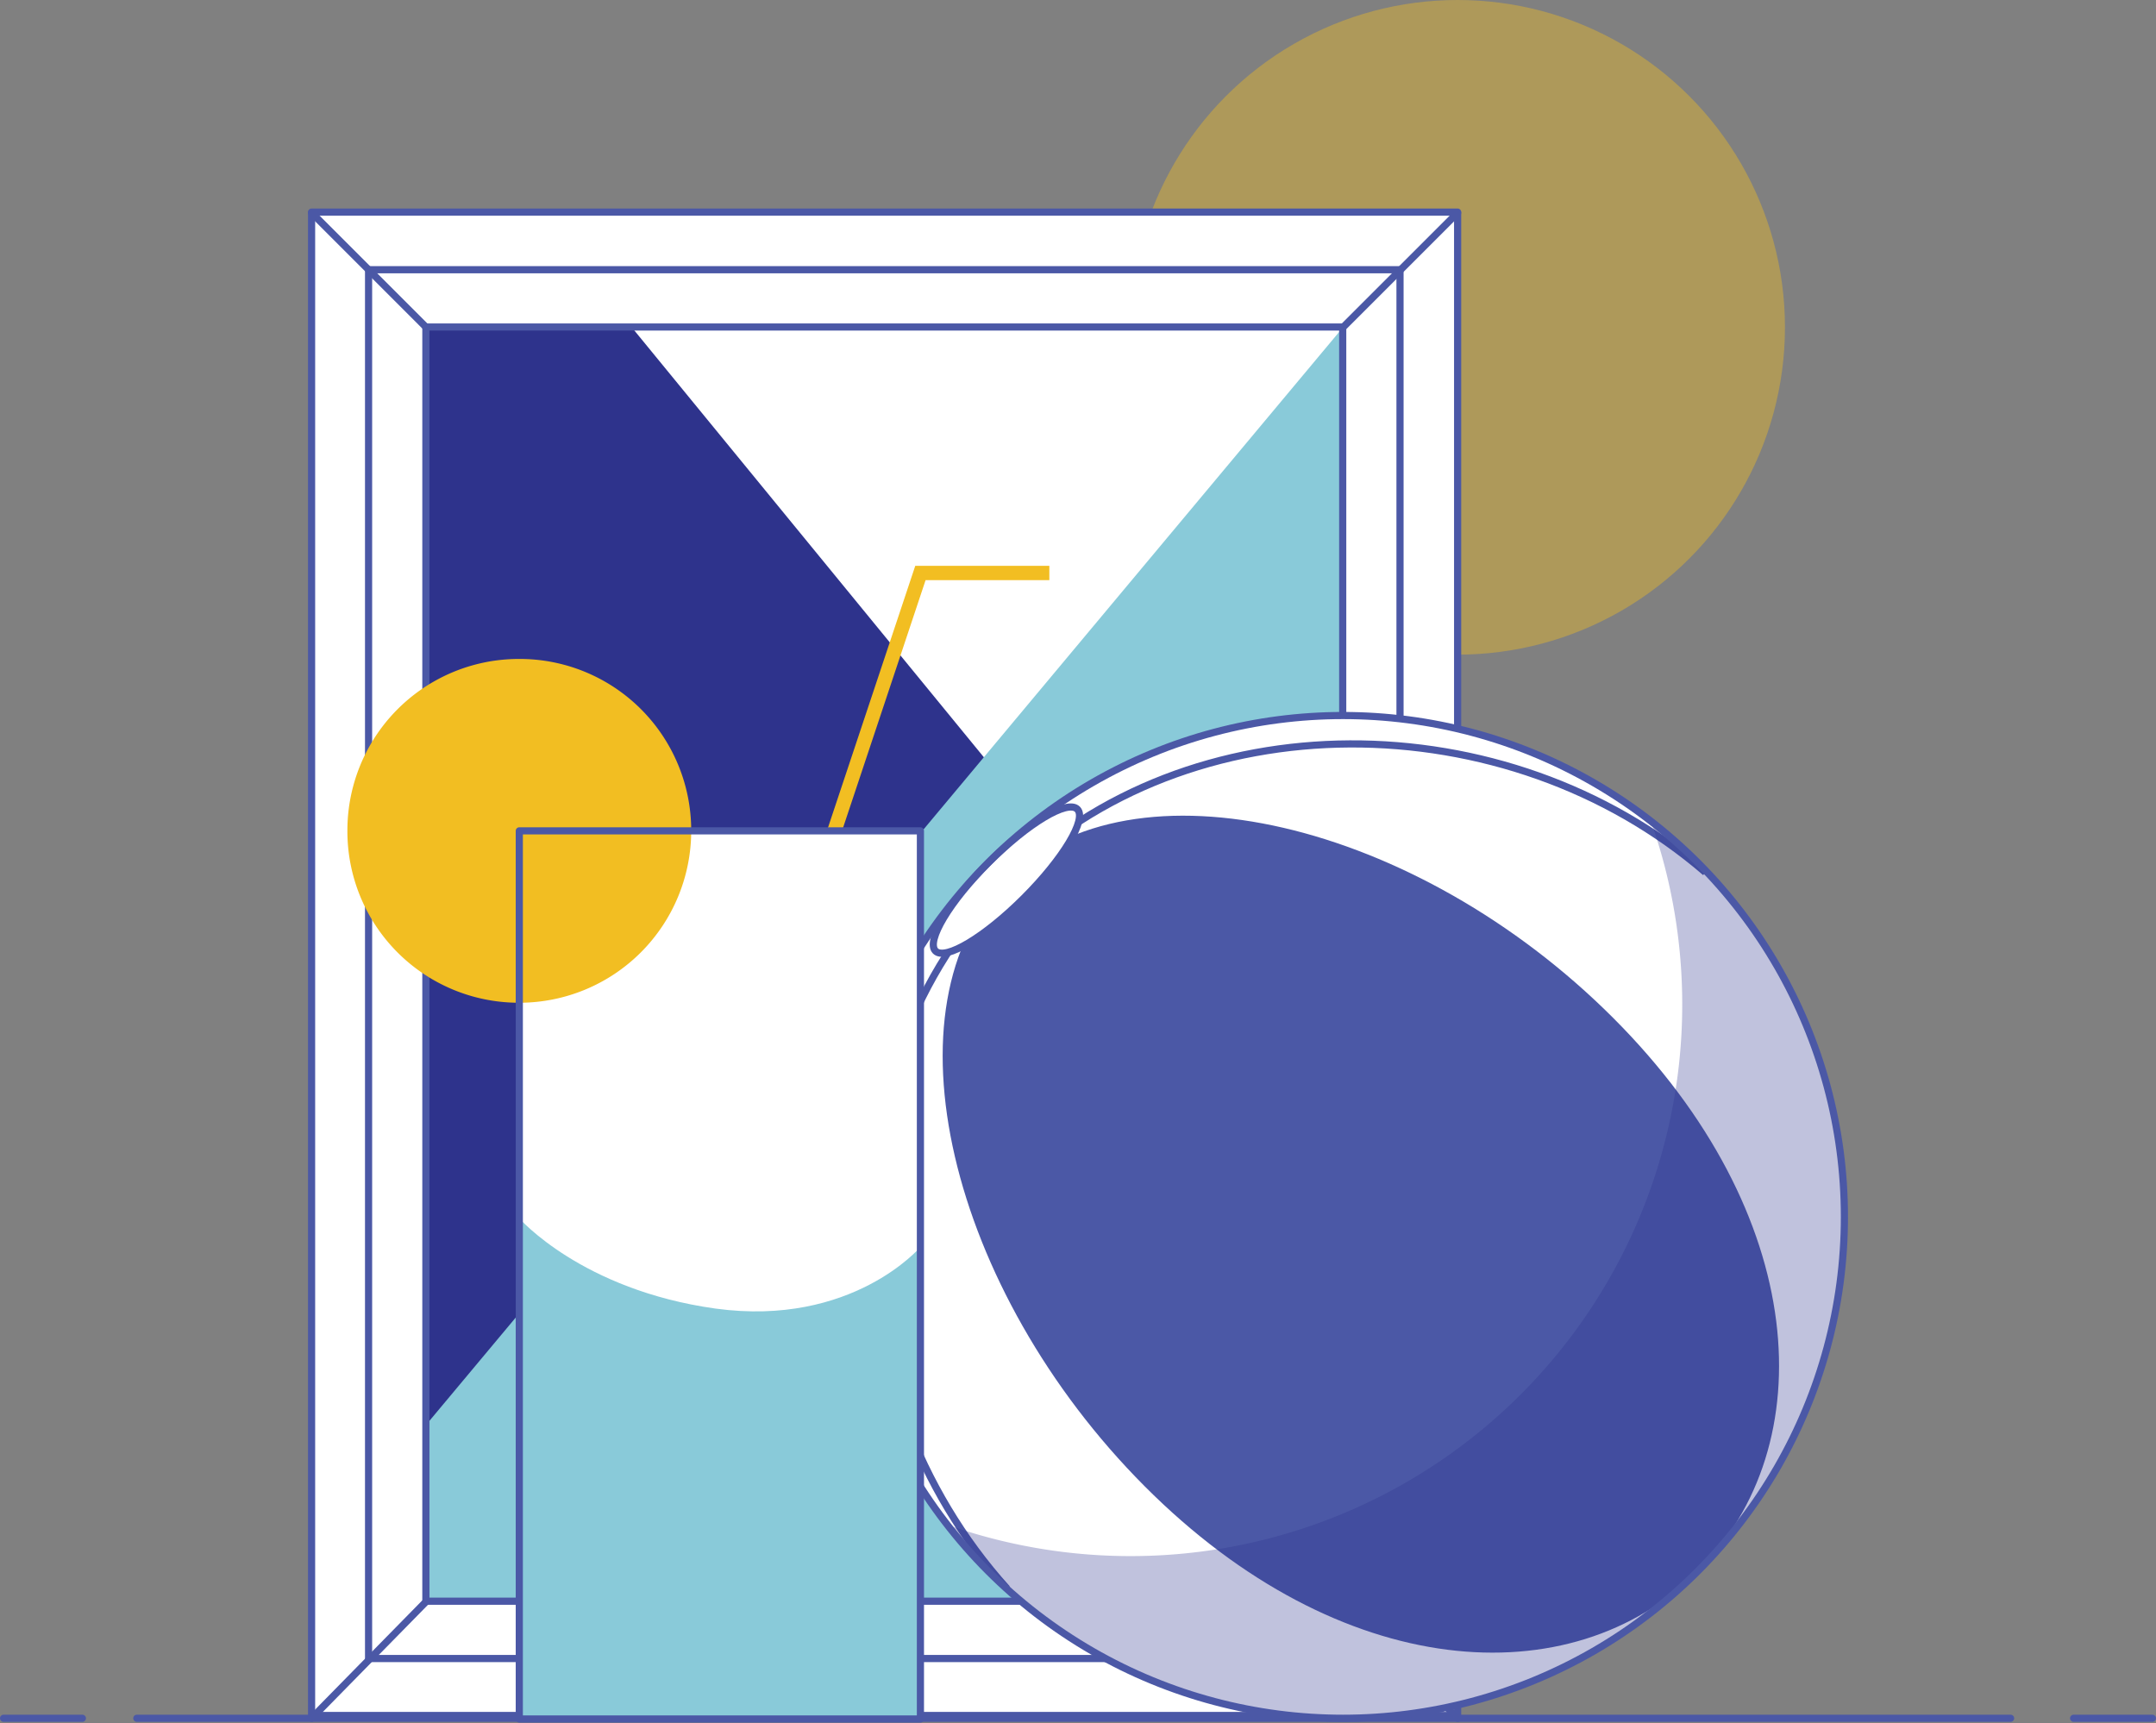
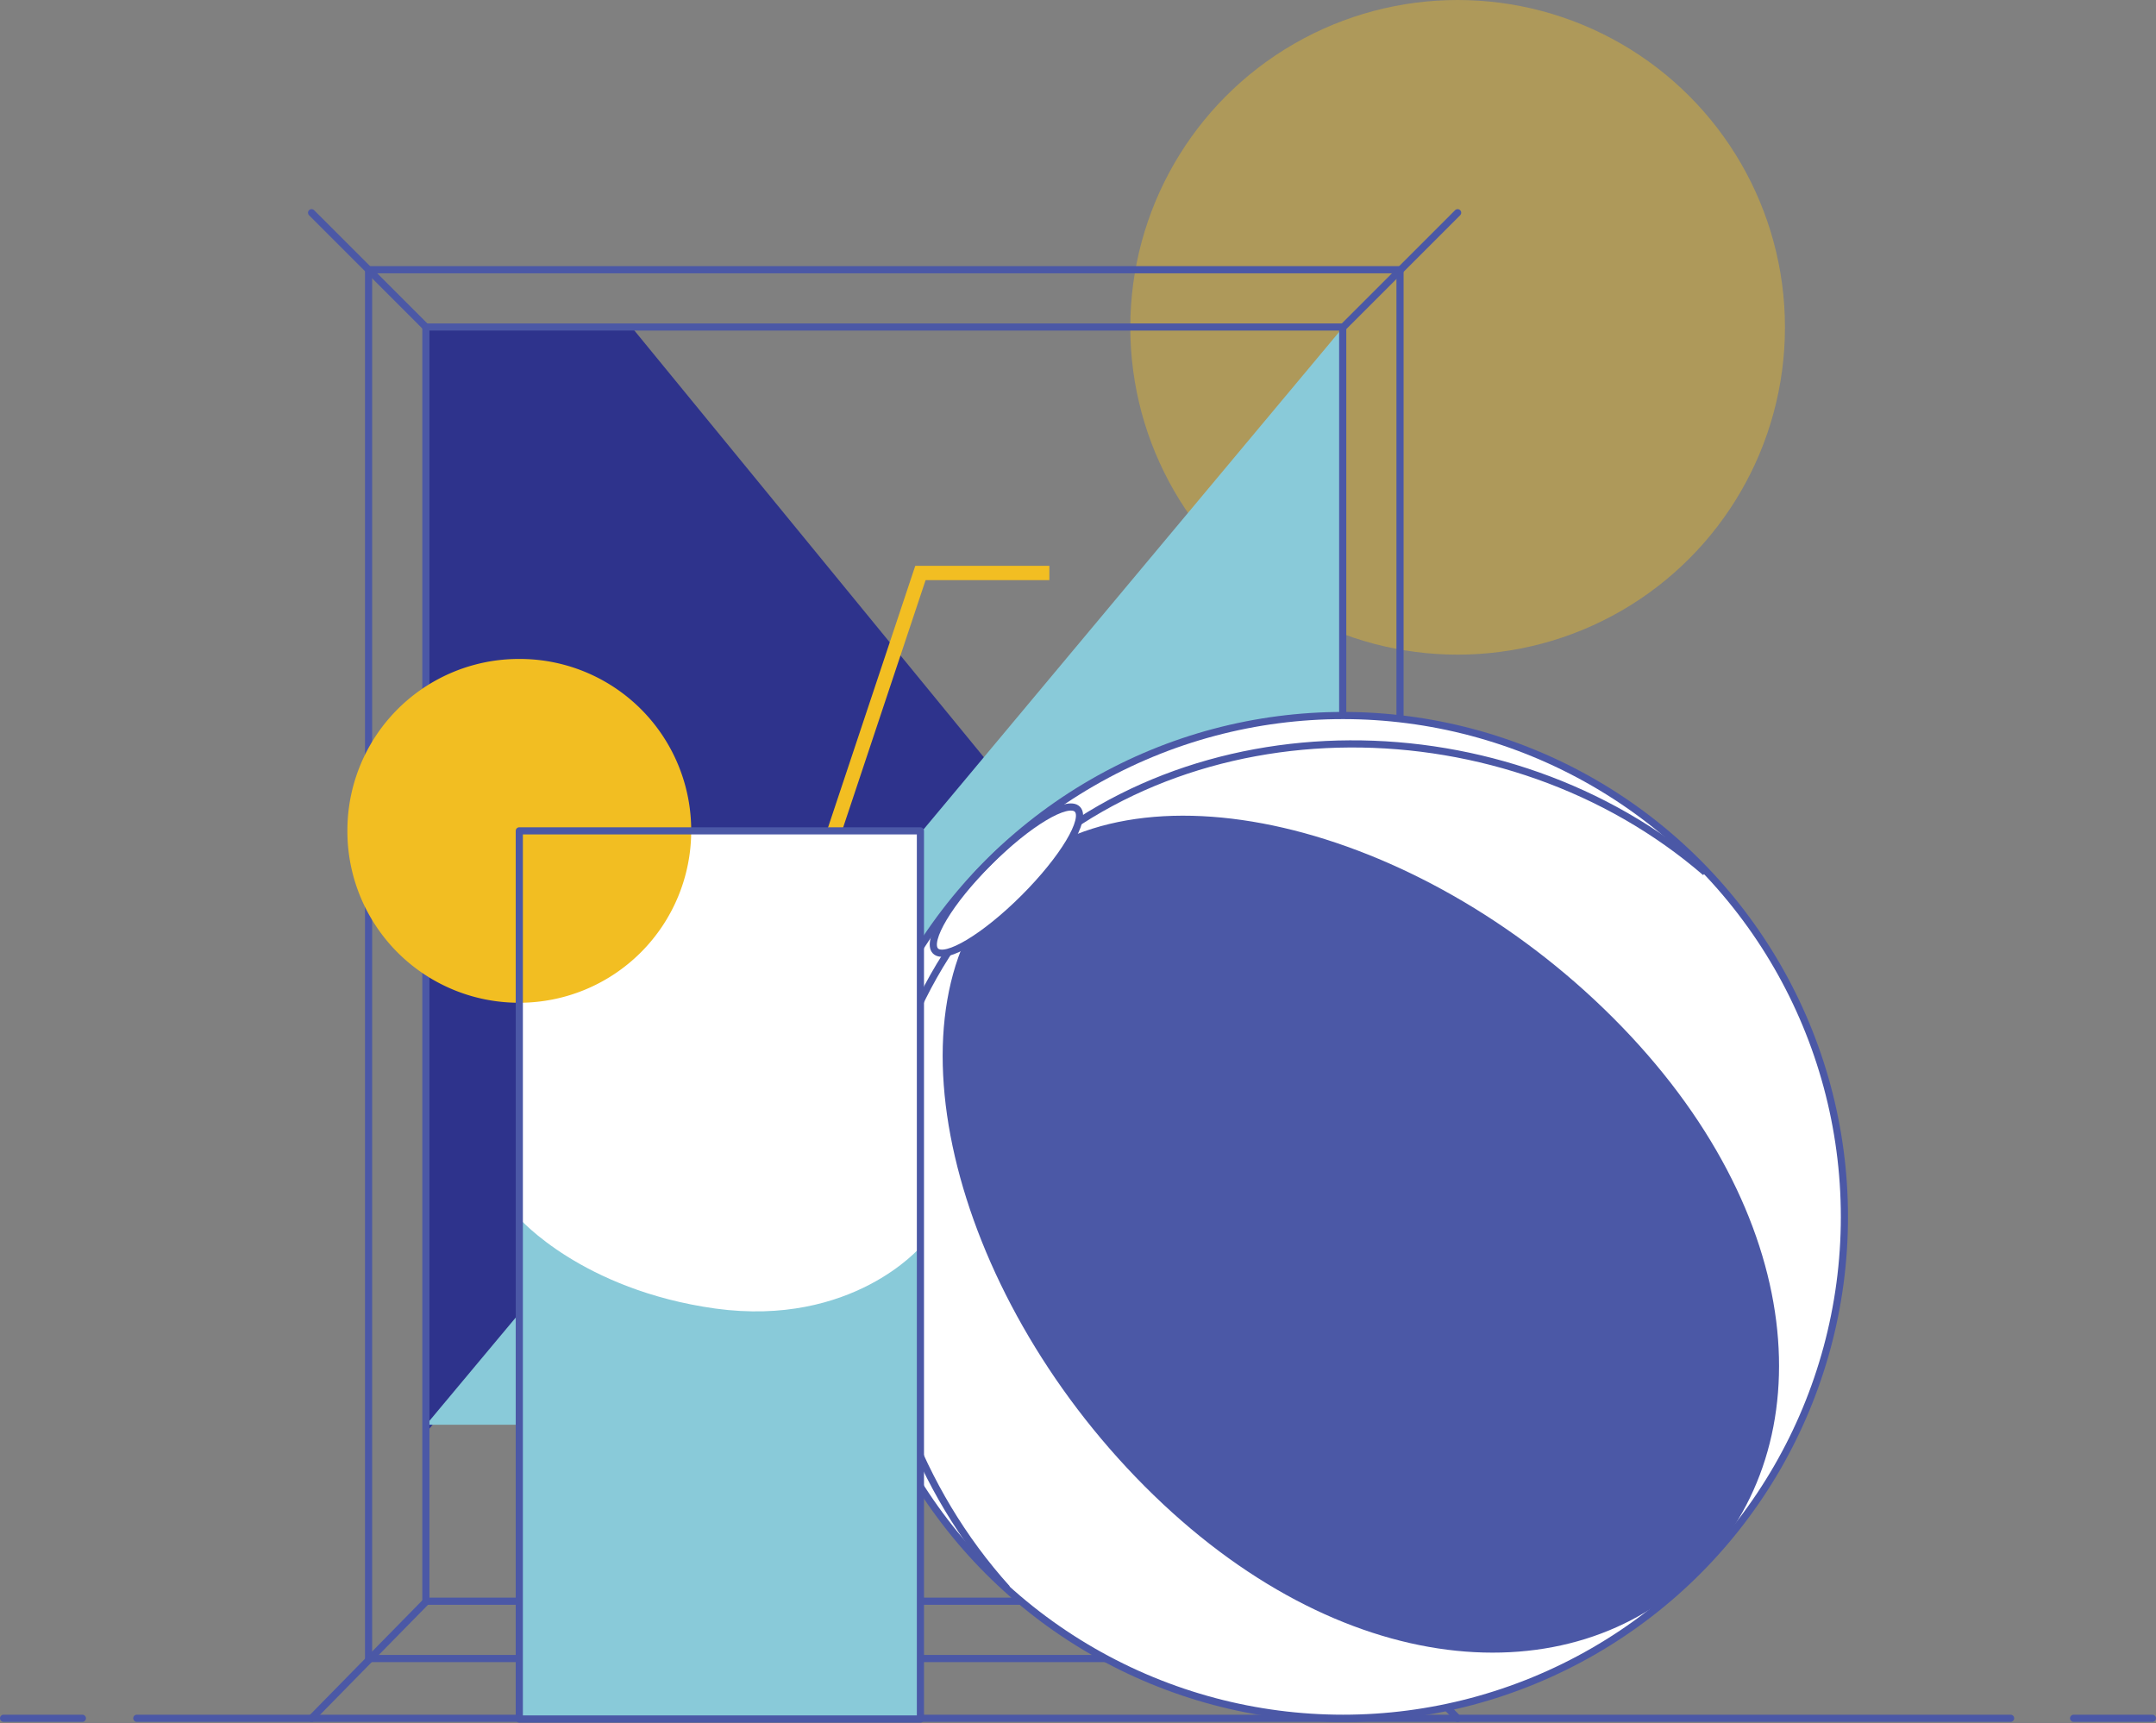
<svg xmlns="http://www.w3.org/2000/svg" width="301" height="240.607" viewBox="0 0 301 240.607">
  <rect x="0" y="0" width="301" height="240.607" fill="#808080" stroke="none" />
  <defs>
    <style>.a,.k{fill:#f2be22;}.a{opacity:0.4;}.b,.h,.l{fill:none;}.b,.c,.h,.i{stroke:#4b58a6;}.b,.c{stroke-linecap:round;stroke-linejoin:round;}.b,.c,.h,.i,.l{stroke-miterlimit:10;}.c,.f,.i{fill:#fff;}.d{fill:#2e338c;}.e{fill:#89cad9;}.g{fill:#4b58a6;}.j{fill:rgba(46,51,140,0.3);}.l{stroke:#f2be22;stroke-width:2px;}</style>
  </defs>
  <circle class="a" cx="45.7" cy="45.7" r="45.7" transform="translate(157.8 0)" />
  <g transform="translate(0.5 239.9)">
    <line class="b" x2="11" transform="translate(289)" />
    <line class="b" x2="261.6" transform="translate(18.6)" />
    <line class="b" x1="11" />
  </g>
  <g transform="translate(43.5 29.613)">
-     <rect class="c" width="160" height="209.9" transform="translate(160 209.9) rotate(180)" />
    <path class="d" d="M88.2,45.7l49.3,60.2L59.5,200V45.7Z" transform="translate(-43.5 -29.613)" />
-     <path class="e" d="M187.5,45.7,59.5,198.914l.1,24.686H187.5Z" transform="translate(-43.5 -29.613)" />
+     <path class="e" d="M187.5,45.7,59.5,198.914H187.5Z" transform="translate(-43.5 -29.613)" />
    <rect class="b" width="193.9" height="144" transform="translate(151.956 8.043) rotate(90)" />
    <rect class="b" width="177.9" height="128" transform="translate(143.956 16.043) rotate(90)" />
    <line class="b" x1="16" y2="16" transform="translate(144 0.087)" />
    <line class="b" x1="16" y1="16" transform="translate(0 0.087)" />
    <line class="b" x1="16" y2="16.3" transform="translate(0 193.987)" />
    <line class="b" x1="16" y1="16.3" transform="translate(144 193.987)" />
    <g transform="translate(74 70.287)">
      <circle class="f" cx="70" cy="70" r="70" />
      <path class="g" d="M237,219.5c-17.6,17.6-49.9,15.5-77.2-11.9s-36.9-67.1-19.3-84.7,57.3-8.1,84.7,19.3S254.6,201.9,237,219.5Z" transform="translate(-117.5 -100)" />
      <path class="h" d="M140.6,221.9c-25-27.7-25.9-73.1-.1-98.9,25.4-25.4,69.9-25,97.6-1.1" transform="translate(-117.5 -100)" />
      <ellipse class="i" cx="14" cy="3.5" rx="14" ry="3.5" transform="translate(10.633 30.402) rotate(-45)" />
-       <path class="j" d="M237,120.5a57.664,57.664,0,0,0-6.5-5.7A77.018,77.018,0,0,1,132.3,213a85.518,85.518,0,0,0,5.7,6.5,70,70,0,0,0,99-99Z" transform="translate(-117.5 -100)" />
      <circle class="h" cx="70" cy="70" r="70" />
    </g>
    <g transform="translate(5 50.387)">
      <rect class="f" width="56" height="124" transform="translate(24 36)" />
      <path class="k" d="M72.5,140.1h0a23.942,23.942,0,0,1-24-24h0a23.942,23.942,0,0,1,24-24h0a23.942,23.942,0,0,1,24,24h0A24.006,24.006,0,0,1,72.5,140.1Z" transform="translate(-48.5 -80.1)" />
      <path class="l" d="M116.5,116.1l12-36h18" transform="translate(-48.5 -80.1)" />
      <path class="e" d="M72.5,170.2s8.7,10,27.4,12.6c19.1,2.6,28.6-8.6,28.6-8.6V240h-56Z" transform="translate(-48.5 -80.1)" />
      <rect class="b" width="56" height="124" transform="translate(24 36)" />
    </g>
  </g>
</svg>